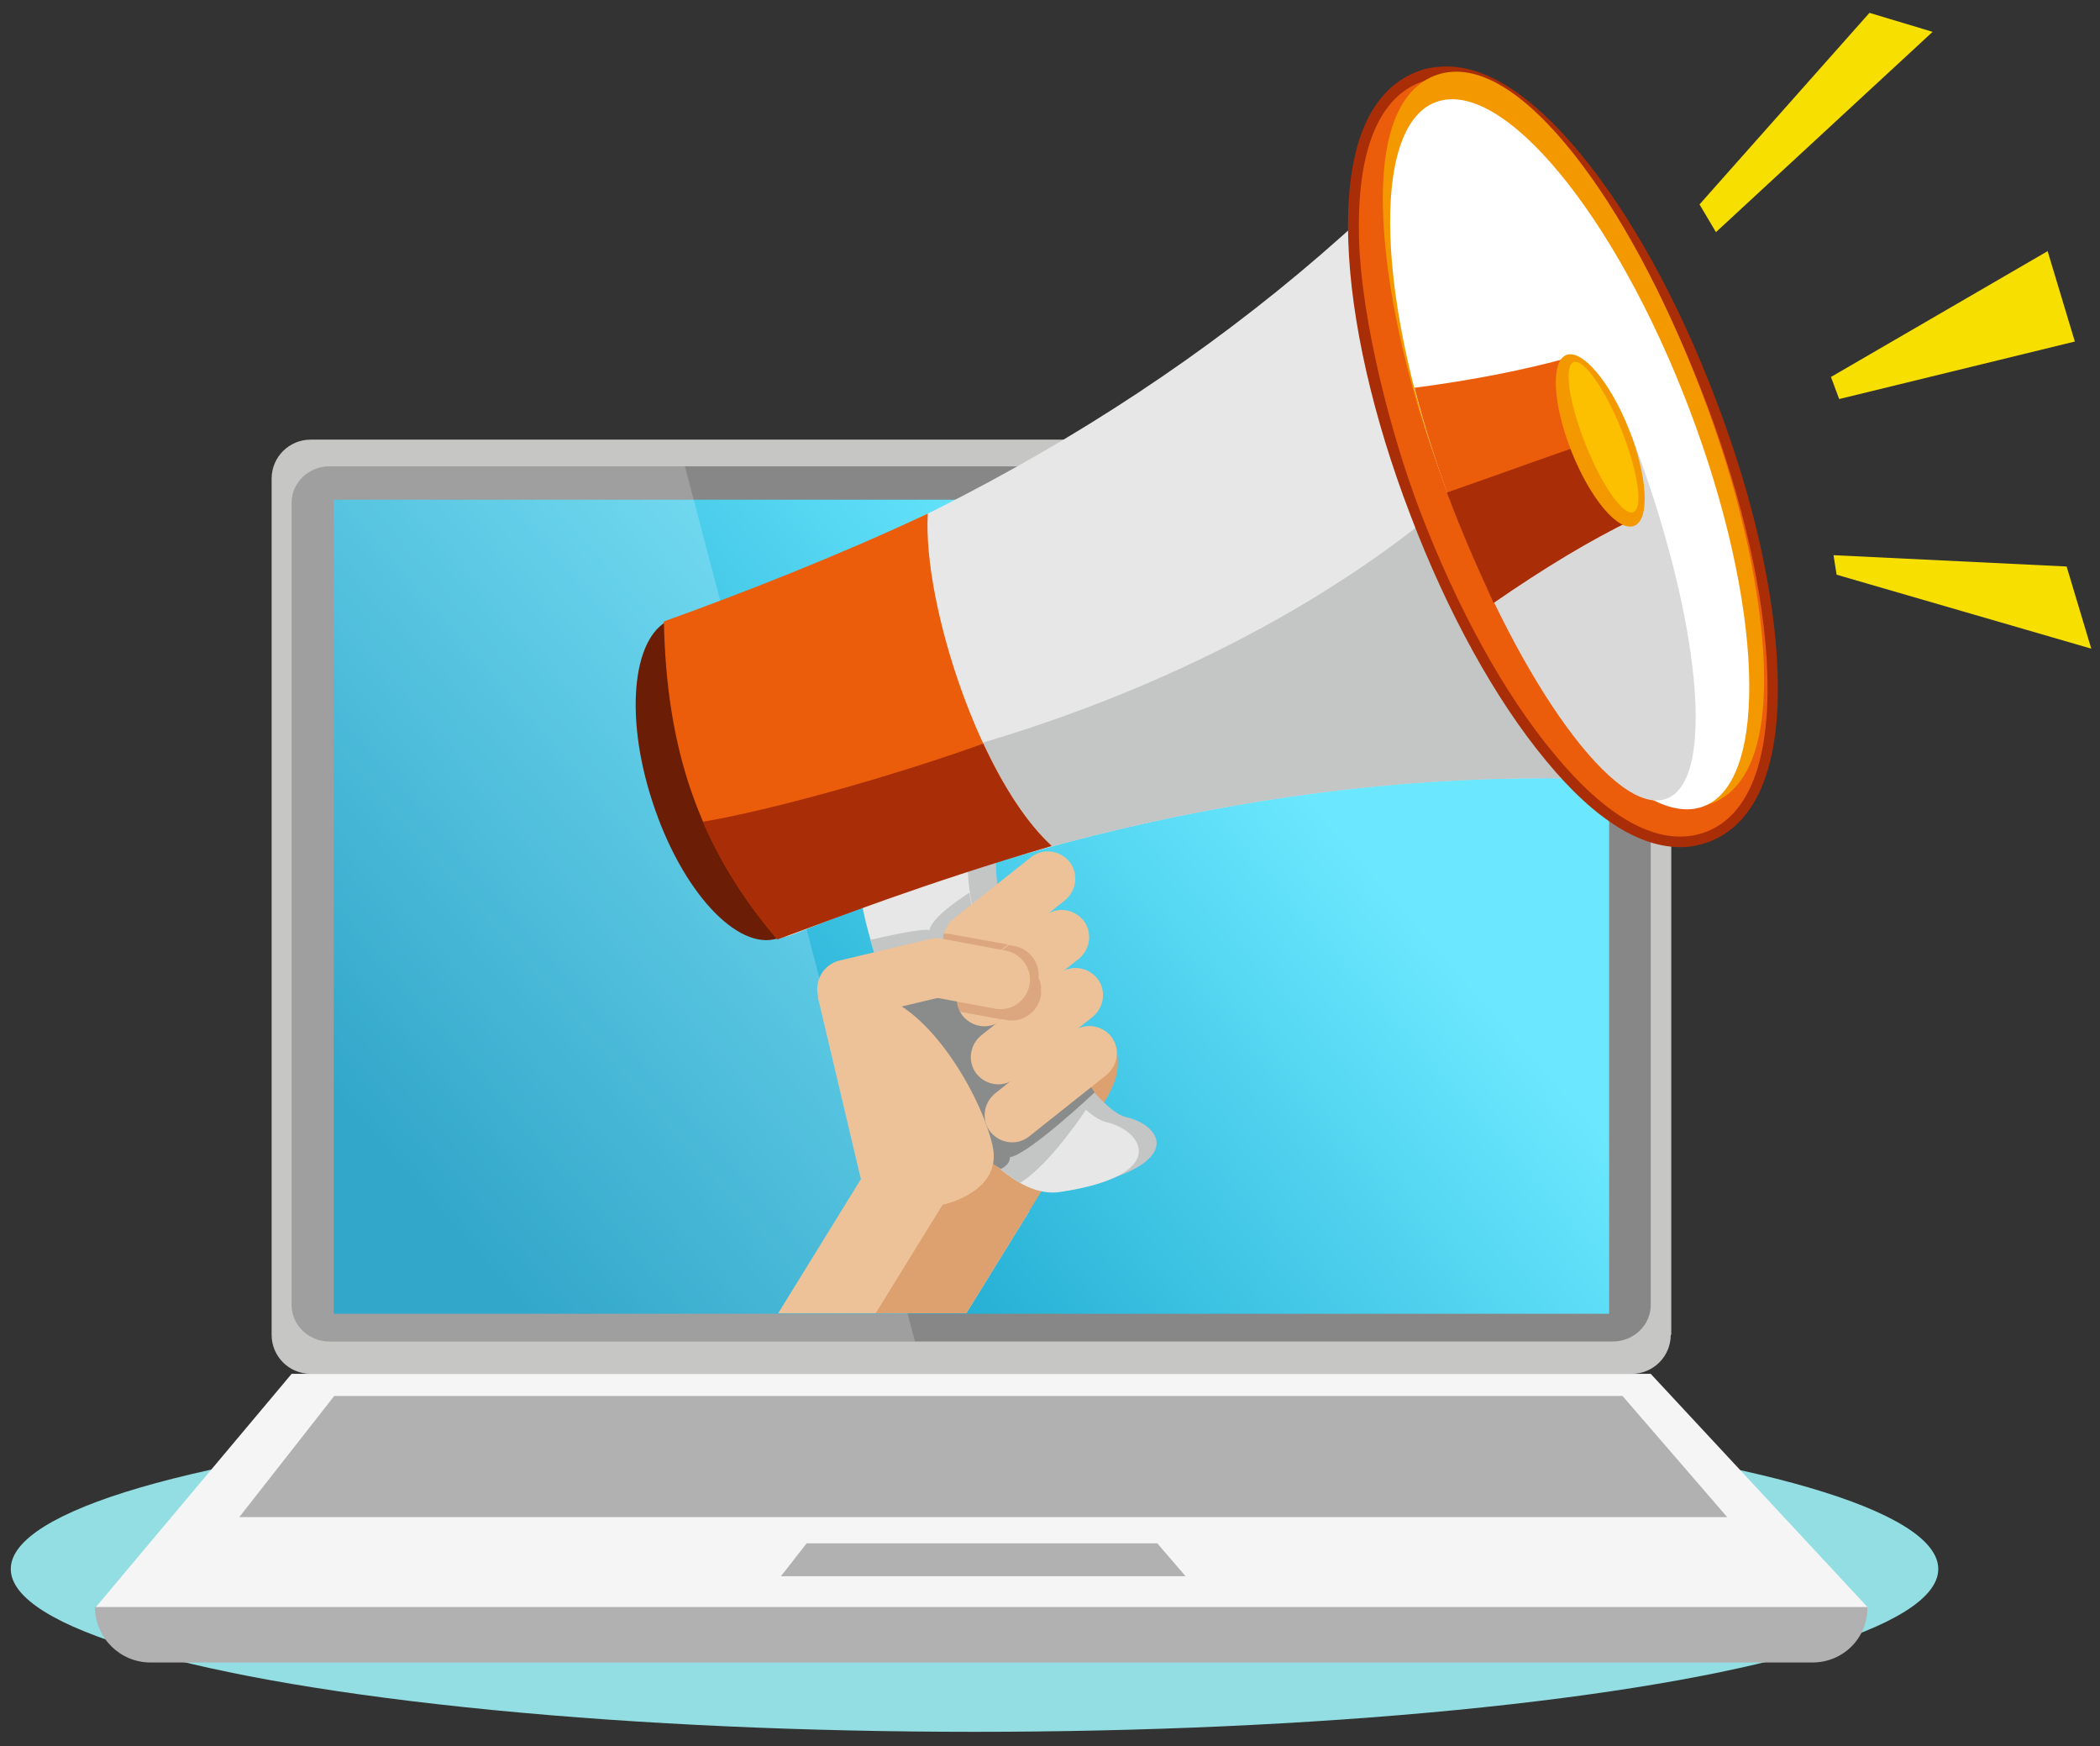
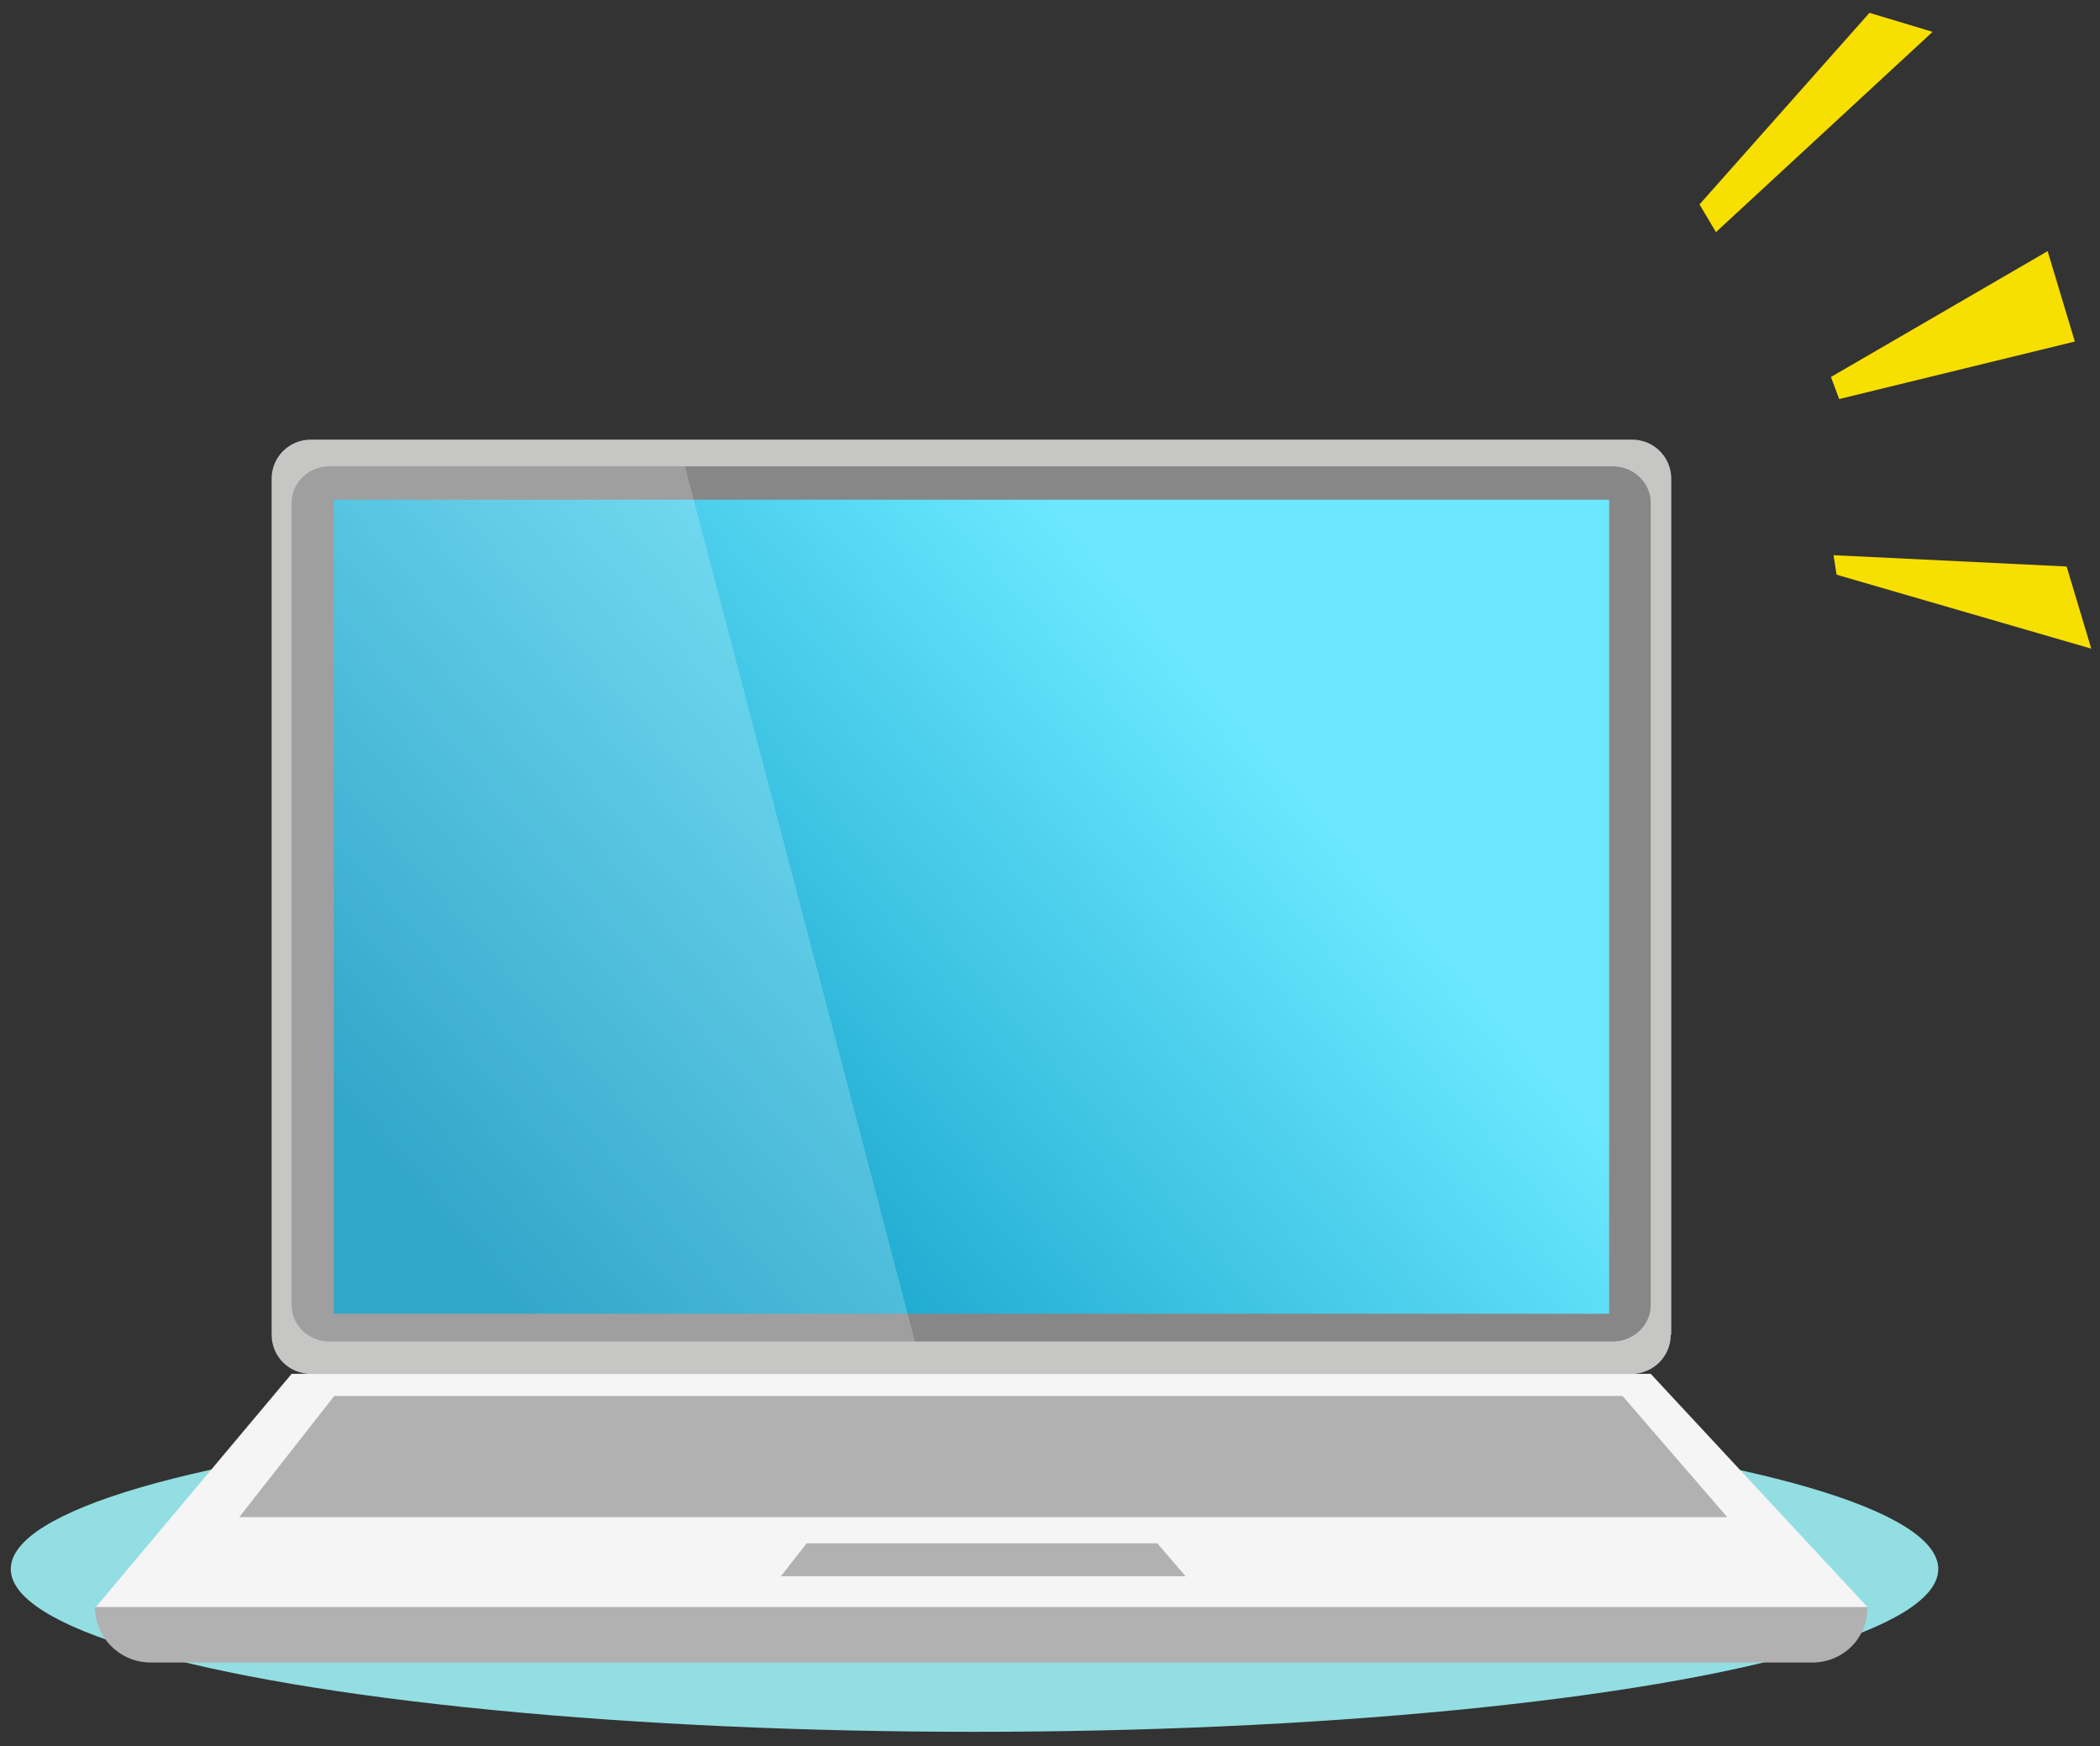
<svg xmlns="http://www.w3.org/2000/svg" xmlns:xlink="http://www.w3.org/1999/xlink" version="1.1" id="Livello_1" x="0px" y="0px" viewBox="0 0 409 340" style="enable-background:new 0 0 409 340;" xml:space="preserve">
  <rect x="0" y="0" width="409" height="340" fill="#333333" stroke="none" />
  <style type="text/css">
	.st0{fill:#93DEE2;}
	.st1{fill:#C6C6C5;}
	.st2{fill:#878787;}
	.st3{fill:url(#SVGID_1_);}
	.st4{fill:#F5F5F5;}
	.st5{fill:#B1B1B1;}
	.st6{opacity:0.2;fill:#FFFFFF;}
	.st7{clip-path:url(#SVGID_3_);}
	.st8{fill:#DDA06F;}
	.st9{fill:#EDC298;}
	.st10{fill:#66AFAA;}
	.st11{fill:#6B1E05;}
	.st12{fill:#E7E7E7;}
	.st13{fill:#C4C5C5;}
	.st14{fill:#EB5D0B;}
	.st15{fill:#A92D07;}
	.st16{fill:#F49800;}
	.st17{fill:#FFFFFF;}
	.st18{fill:#D9D9D9;}
	.st19{fill:#FCC000;}
	.st20{fill:#8A8B8B;}
	.st21{fill:#970735;}
	.st22{fill:#E50053;}
	.st23{opacity:0.6;}
	.st24{fill:#D0946D;}
	.st25{fill:#F7DF00;}
</style>
  <g>
    <ellipse class="st0" cx="189.8" cy="305.5" rx="187.7" ry="31.7" />
    <g>
      <g>
        <path class="st1" d="M325.4,259.9c0,4.2-3.4,7.6-7.6,7.6H60.5c-4.2,0-7.6-3.4-7.6-7.6V93.2c0-4.2,3.4-7.6,7.6-7.6h257.4     c4.2,0,7.6,3.4,7.6,7.6V259.9z" />
        <path class="st2" d="M321.5,254.1c0,3.9-3.3,7.1-7.4,7.1H64.2c-4.1,0-7.4-3.2-7.4-7.1V97.9c0-3.9,3.3-7.1,7.4-7.1h249.9     c4.1,0,7.4,3.2,7.4,7.1V254.1z" />
        <linearGradient id="SVGID_1_" gradientUnits="userSpaceOnUse" x1="100.751" y1="253.736" x2="237.201" y2="134.569">
          <stop offset="0" style="stop-color:#0091BD" />
          <stop offset="1" style="stop-color:#6BE8FF" />
        </linearGradient>
        <rect x="65" y="97.3" class="st3" width="248.4" height="158.5" />
        <polygon class="st4" points="56.8,267.5 18.6,313 363.8,313 321.5,267.5    " />
        <polygon class="st5" points="65.1,271.8 46.6,295.4 336.4,295.4 316,271.8    " />
        <polygon class="st5" points="157.1,300.5 152.1,306.9 230.9,306.9 225.4,300.5    " />
        <path class="st5" d="M353,323.7H29.3c-5.9,0-10.8-4.8-10.8-10.8l0,0h345.2l0,0C363.8,318.9,359,323.7,353,323.7z" />
        <path class="st6" d="M178.2,261.2h-114c-4.1,0-7.4-3.2-7.4-7.1V97.9c0-3.9,3.3-7.1,7.4-7.1h69.2L178.2,261.2z" />
      </g>
    </g>
    <g>
      <defs>
-         <rect id="SVGID_2_" x="118.2" y="8.9" width="236.6" height="246.8" />
-       </defs>
+         </defs>
      <clipPath id="SVGID_3_">
        <use xlink:href="#SVGID_2_" style="overflow:visible;" />
      </clipPath>
      <g class="st7">
        <g>
          <path class="st8" d="M171.6,204.3c-2.1,3.3-1,7.7,2.3,9.8l23.7,14.6c3.3,2.1,7.8,0.9,9.8-2.3c7.5-12.1,11.5-15.1,10-22.4      C216.4,199.4,171.6,204.3,171.6,204.3z" />
          <rect x="151.4" y="231.9" transform="matrix(0.525 -0.851 0.851 0.525 -127.581 266.539)" class="st9" width="47.1" height="31.2" />
          <rect x="156.4" y="240.8" transform="matrix(0.525 -0.851 0.851 0.525 -124.016 274.591)" class="st8" width="55.1" height="15" />
          <g>
            <path class="st10" d="M186.9,269.7c1.3,0.8,3,0.4,3.8-0.9c0.8-1.3,0.4-3-0.9-3.8c-1.3-0.8-3-0.4-3.8,0.9       C185.2,267.2,185.6,268.9,186.9,269.7z" />
            <path class="st10" d="M183.2,275.7c-1.3-0.8-3-0.4-3.8,0.9c-0.8,1.3-0.4,3,0.9,3.8c1.3,0.8,3,0.4,3.8-0.9       C184.9,278.2,184.5,276.5,183.2,275.7z" />
            <path class="st10" d="M176.8,286.1c-1.3-0.8-3-0.4-3.8,0.9c-0.8,1.3-0.4,3,0.9,3.8c1.3,0.8,3,0.4,3.8-0.9       C178.5,288.6,178.1,286.9,176.8,286.1z" />
          </g>
        </g>
        <path class="st11" d="M127.1,156.2c5.6,17.2,16.5,29.1,24.4,26.5c7.9-2.6,9.7-18.6,4.1-35.8c-5.6-17.2-16.6-29.1-24.4-26.5     C123.3,122.9,121.4,138.9,127.1,156.2z" />
        <g>
          <path class="st12" d="M332.2,148.8c0.9,2.4,0,4.2-2.1,4c-60.7-5.4-119.6,6.4-175.8,29.2c-1.7,0.7-3.5,0.4-3.9-0.8      c-7.2-19-13-37.6-20.2-56.6c-0.4-1.1-0.8-2.9,0.9-3.6c57.2-20.4,108.9-50.6,150.8-95c1.4-1.5,3.3-0.8,4.2,1.6      C301.5,68,316.8,108.4,332.2,148.8z" />
        </g>
        <path class="st13" d="M332.2,148.8c-9.4-24.7-18.8-49.3-28.1-74c-40.6,52.2-121.5,77.4-163.5,79.1c3.1,9.1,6.3,18.2,9.7,27.3     c0.4,1.1,2.2,1.5,3.9,0.8c56.2-22.8,115.1-34.5,175.8-29.2C332.2,153,333.1,151.2,332.2,148.8z" />
        <g>
          <path class="st14" d="M204.8,164.7c-25.6,7.5-41.9,14-53.4,18.2c-15.7-18.5-21.6-37.6-22.1-61.9c14.5-5.2,34-12.8,51.4-21      C179.7,117.8,191.1,152.2,204.8,164.7z" />
        </g>
        <path class="st15" d="M328.5,164.9c1.5-0.1,3-0.5,4.4-1c6.5-2.5,14.1-10.2,13.3-33c-0.5-15.4-4.8-34.3-12.1-53.3     c-7.2-19-16.6-36-26.4-47.8c-9.8-11.8-19-17.5-27.4-16.8c-1.5,0.1-3,0.4-4.4,1c-6.5,2.5-14.1,10.2-13.3,33     c0.5,15.4,4.8,34.3,12.1,53.3c7.2,19,16.6,36,26.4,47.8C310.8,159.9,320.1,165.5,328.5,164.9z" />
        <path class="st14" d="M332.2,162c5.9-2.2,12.7-9.4,12-31c-0.5-15.1-4.8-33.8-11.9-52.6c-7.1-18.8-16.4-35.6-26.1-47.2     c-13.8-16.6-23.7-17.5-29.5-15.2c-5.9,2.2-12.7,9.4-12,31c0.5,15.1,6,37.2,11.9,52.6c7.2,18.8,16.4,35.6,26.1,47.2     C316.4,163.4,326.3,164.2,332.2,162z" />
        <path class="st16" d="M333.4,156.4c5.3-2,11.3-8.7,10-29.5c-0.9-14.5-5.1-32.6-12.1-50.8c-6.9-18.2-15.7-34.6-24.7-46     c-12.9-16.3-21.8-17.4-27.1-15.4c-5.3,2-11.3,8.7-10,29.5c0.9,14.5,5.1,32.6,12.1,50.8c6.9,18.2,15.7,34.6,24.7,46     C319.2,157.3,328.1,158.4,333.4,156.4z" />
        <path class="st17" d="M282.4,97.3c14.4,37.9,36.5,64.6,49.4,59.7c12.9-4.9,11.6-39.6-2.8-77.4c-14.4-37.9-36.5-64.6-49.4-59.7     C266.8,24.7,268,59.4,282.4,97.3z" />
-         <path class="st18" d="M317.8,84.9c13.4,35.3,16.5,67,6.8,70.6c-9.7,3.7-28.4-22-41.8-57.3L317.8,84.9z" />
        <g>
          <g>
            <path class="st14" d="M275.5,75.5C287,74,297,72,305.7,69.6c0.8-0.2,1.6,0.1,1.8,0.7c3.9,9.9,7.7,19.7,11.5,29.2       c0.2,0.6-0.2,1.3-0.9,1.6c-8.3,4-17.3,9.2-27.1,15.9c-2.7-5.3-5.2-11-7.6-17C280.1,91.6,277.5,83.3,275.5,75.5z" />
          </g>
          <g>
            <path class="st15" d="M313.3,84.9c1.9,4.9,3.8,9.8,5.7,14.6c0.2,0.6-0.2,1.3-0.9,1.6c-8.4,4.1-17.2,9.4-27.2,16.3       c-4.3-9.4-6.3-14.1-9.1-21.5C294.2,91.6,304,87.9,313.3,84.9z" />
          </g>
          <ellipse transform="matrix(0.929 -0.37 0.37 0.929 -9.648 121.378)" class="st16" cx="311.7" cy="85.8" rx="6" ry="17.9" />
          <path class="st19" d="M315.8,83.7c3.2,8.1,4.3,15.2,2.3,16c-1.9,0.8-6.1-5.1-9.3-13.2c-3.2-8.1-4.3-15.2-2.3-16      C308.4,69.8,312.6,75.7,315.8,83.7z" />
        </g>
        <g>
          <path class="st13" d="M173,173.6c2.3,18.7,20.9,61,37.2,57.5c20.5-4.3,16.4-11.9,9.1-13.6c-7.4-1.7-26.1-31.9-25.3-50.7      C188.4,161.6,173,173.6,173,173.6z" />
          <path class="st12" d="M167.5,173.6c2.3,18.7,22.4,60.9,38.9,58.5c21.5-3.2,16.4-11.9,9.1-13.6c-7.4-1.7-27.2-29.8-27-50.2      C182.8,163,167.5,173.6,167.5,173.6z" />
          <path class="st13" d="M211.5,216.1c-7.9-6.7-20.3-25.8-22.7-42.3c-3.2,2.1-7.2,5-7.8,7.3c-1.3-0.4-8.5,1.2-11.5,1.9      c4.9,17,17.2,40.7,29.2,47.3C203.5,227.3,208.8,220.1,211.5,216.1z" />
-           <path class="st20" d="M174.4,194.1l11.5-2.5l8.5,3.6l3.4,7.5l1.8,12l12.4-3.7l1.2,1.7c0,0-13,12.2-16.5,12.6      c0,1.6-1.8,2.3-1.8,2.3s-4.3-2.8-6.4-4.4C186.5,221.7,174.4,194.1,174.4,194.1z" />
          <g>
            <path class="st21" d="M196.4,184.3c-0.3,0.1-2,0.5-2,0.5s3.5,10.7,5.7,12.8C208.3,195.5,210.2,195,196.4,184.3z" />
            <path class="st22" d="M194.4,184.9c0.6,3.5,3.3,10.5,5.7,12.8C206,195.8,208.2,195.5,194.4,184.9z" />
          </g>
        </g>
        <path class="st15" d="M204.8,164.7c-4.9-4.5-9.5-11.7-13.3-19.9c-19,6.8-42.1,13.1-54.6,15.2c3.4,7.9,8.1,15.5,14.5,22.9     C162.9,178.7,179.2,172.3,204.8,164.7z" />
        <g>
          <path class="st9" d="M200.8,166.9c2.3-1.8,5.6-1.4,7.5,0.9l0,0c1.8,2.3,1.4,5.6-0.9,7.5l-15.1,12c-2.3,1.8-5.6,1.4-7.5-0.9l0,0      c-1.8-2.3-1.4-5.6,0.9-7.5L200.8,166.9z" />
        </g>
        <g>
          <path class="st9" d="M203.5,178.3c2.3-1.8,5.6-1.4,7.5,0.9l0,0c1.8,2.3,1.4,5.6-0.9,7.5l-15.1,12c-2.3,1.8-5.6,1.4-7.5-0.9l0,0      c-1.8-2.3-1.4-5.6,0.9-7.5L203.5,178.3z" />
        </g>
        <g>
          <path class="st9" d="M206.2,189.6c2.3-1.8,5.6-1.4,7.5,0.9l0,0c1.8,2.3,1.4,5.6-0.9,7.5l-15.1,12c-2.3,1.8-5.6,1.4-7.5-0.9l0,0      c-1.8-2.3-1.4-5.6,0.9-7.5L206.2,189.6z" />
        </g>
        <g>
          <path class="st9" d="M208.9,200.9c2.3-1.8,5.6-1.4,7.5,0.9l0,0c1.8,2.3,1.4,5.6-0.9,7.5l-15.1,12c-2.3,1.8-5.6,1.4-7.5-0.9l0,0      c-1.8-2.3-1.4-5.6,0.9-7.5L208.9,200.9z" />
        </g>
-         <path class="st9" d="M171.1,194l-11.8,0.2l8.3,35.1c1.1,4.7,5.8,7.7,10.5,6.6l5.8-1.4c0,0,11.5-2.5,9.4-11.5     C190.9,212.7,180.7,196.1,171.1,194z" />
+         <path class="st9" d="M171.1,194l-11.8,0.2l8.3,35.1c1.1,4.7,5.8,7.7,10.5,6.6l5.8-1.4c0,0,11.5-2.5,9.4-11.5     z" />
        <g>
          <path class="st9" d="M166.2,198.2c-3.1,0.7-6.2-1.2-6.9-4.3l0,0c-0.7-3.1,1.2-6.2,4.3-6.9l17.3-4.1c3.1-0.7,6.2,1.2,6.9,4.3l0,0      c0.7,3.1-1.2,6.2-4.3,6.9L166.2,198.2z" />
          <g class="st23">
            <g>
              <path class="st24" d="M202.8,192.4c-0.2-2.5-2.1-4.6-4.7-5.1l-4.8-0.9l-4.9,3.9c-2.1,1.6-2.6,4.5-1.4,6.7l8.1,1.5L202.8,192.4        z" />
              <path class="st24" d="M196,198.6c3.1,0.6,6.1-1.5,6.7-4.6c0.1-0.5,0.1-1,0-1.6l-7.6,6L196,198.6z" />
            </g>
            <g>
              <path class="st24" d="M184.8,186.4c1.6,2.1,4.5,2.6,6.7,1.3l4.8-3.8l-11.1-2c-0.5-0.1-0.9-0.1-1.4-0.1        C183.5,183.4,183.8,185,184.8,186.4z" />
              <path class="st24" d="M202.2,190.9c0.6-3.1-1.5-6.1-4.6-6.7l-1.1-0.2l-4.2,3.3c-0.2,0.2-0.5,0.3-0.7,0.5l-3.2,2.5        c-1.2,0.9-1.8,2.2-2,3.6l9.1,1.7C198.6,196,201.6,194,202.2,190.9z" />
            </g>
          </g>
          <path class="st9" d="M181.5,194.1c-3.1-0.6-5.2-3.6-4.6-6.7l0,0c0.6-3.1,3.6-5.2,6.7-4.6l12.3,2.3c3.1,0.6,5.2,3.6,4.6,6.7l0,0      c-0.6,3.1-3.6,5.2-6.7,4.6L181.5,194.1z" />
        </g>
      </g>
    </g>
    <polygon class="st25" points="331,39.8 334.2,45.2 376.4,6.2 364.1,2.5  " />
    <polygon class="st25" points="356.6,73.4 398.8,48.9 404.1,66.5 358.2,77.7  " />
    <polygon class="st25" points="357.1,108.1 357.7,111.9 407.3,126.3 402.5,110.3  " />
  </g>
</svg>